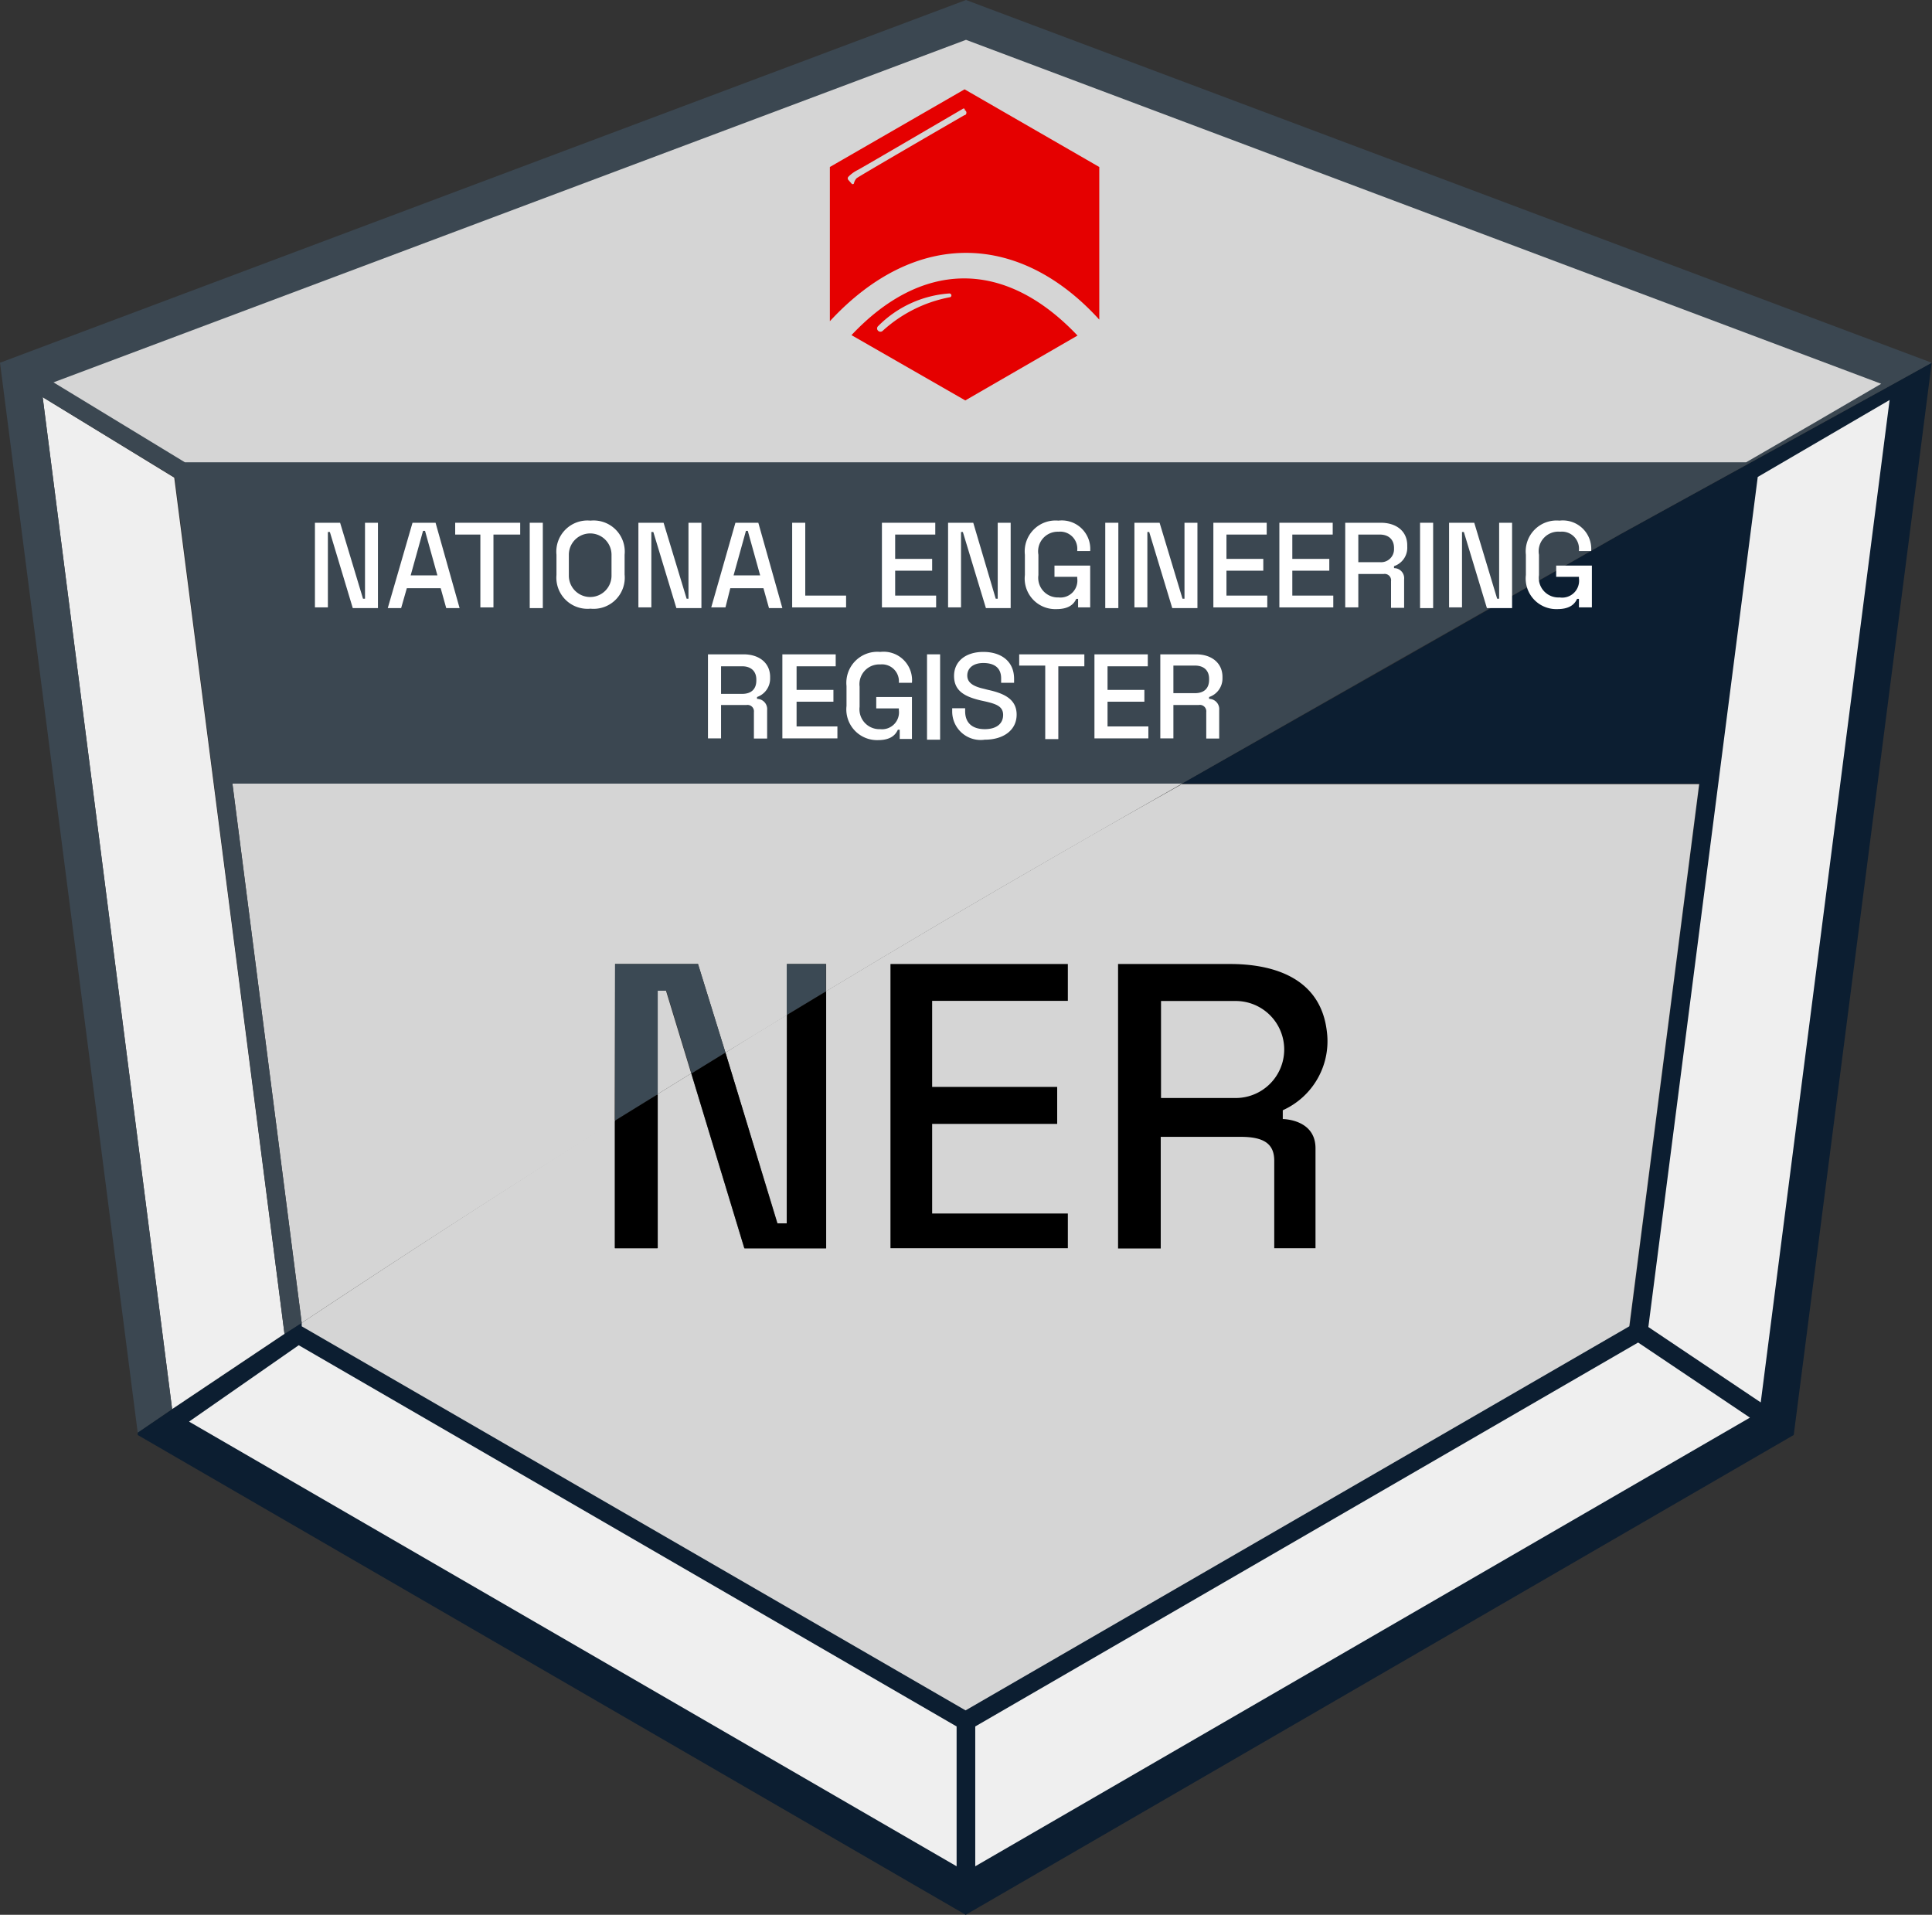
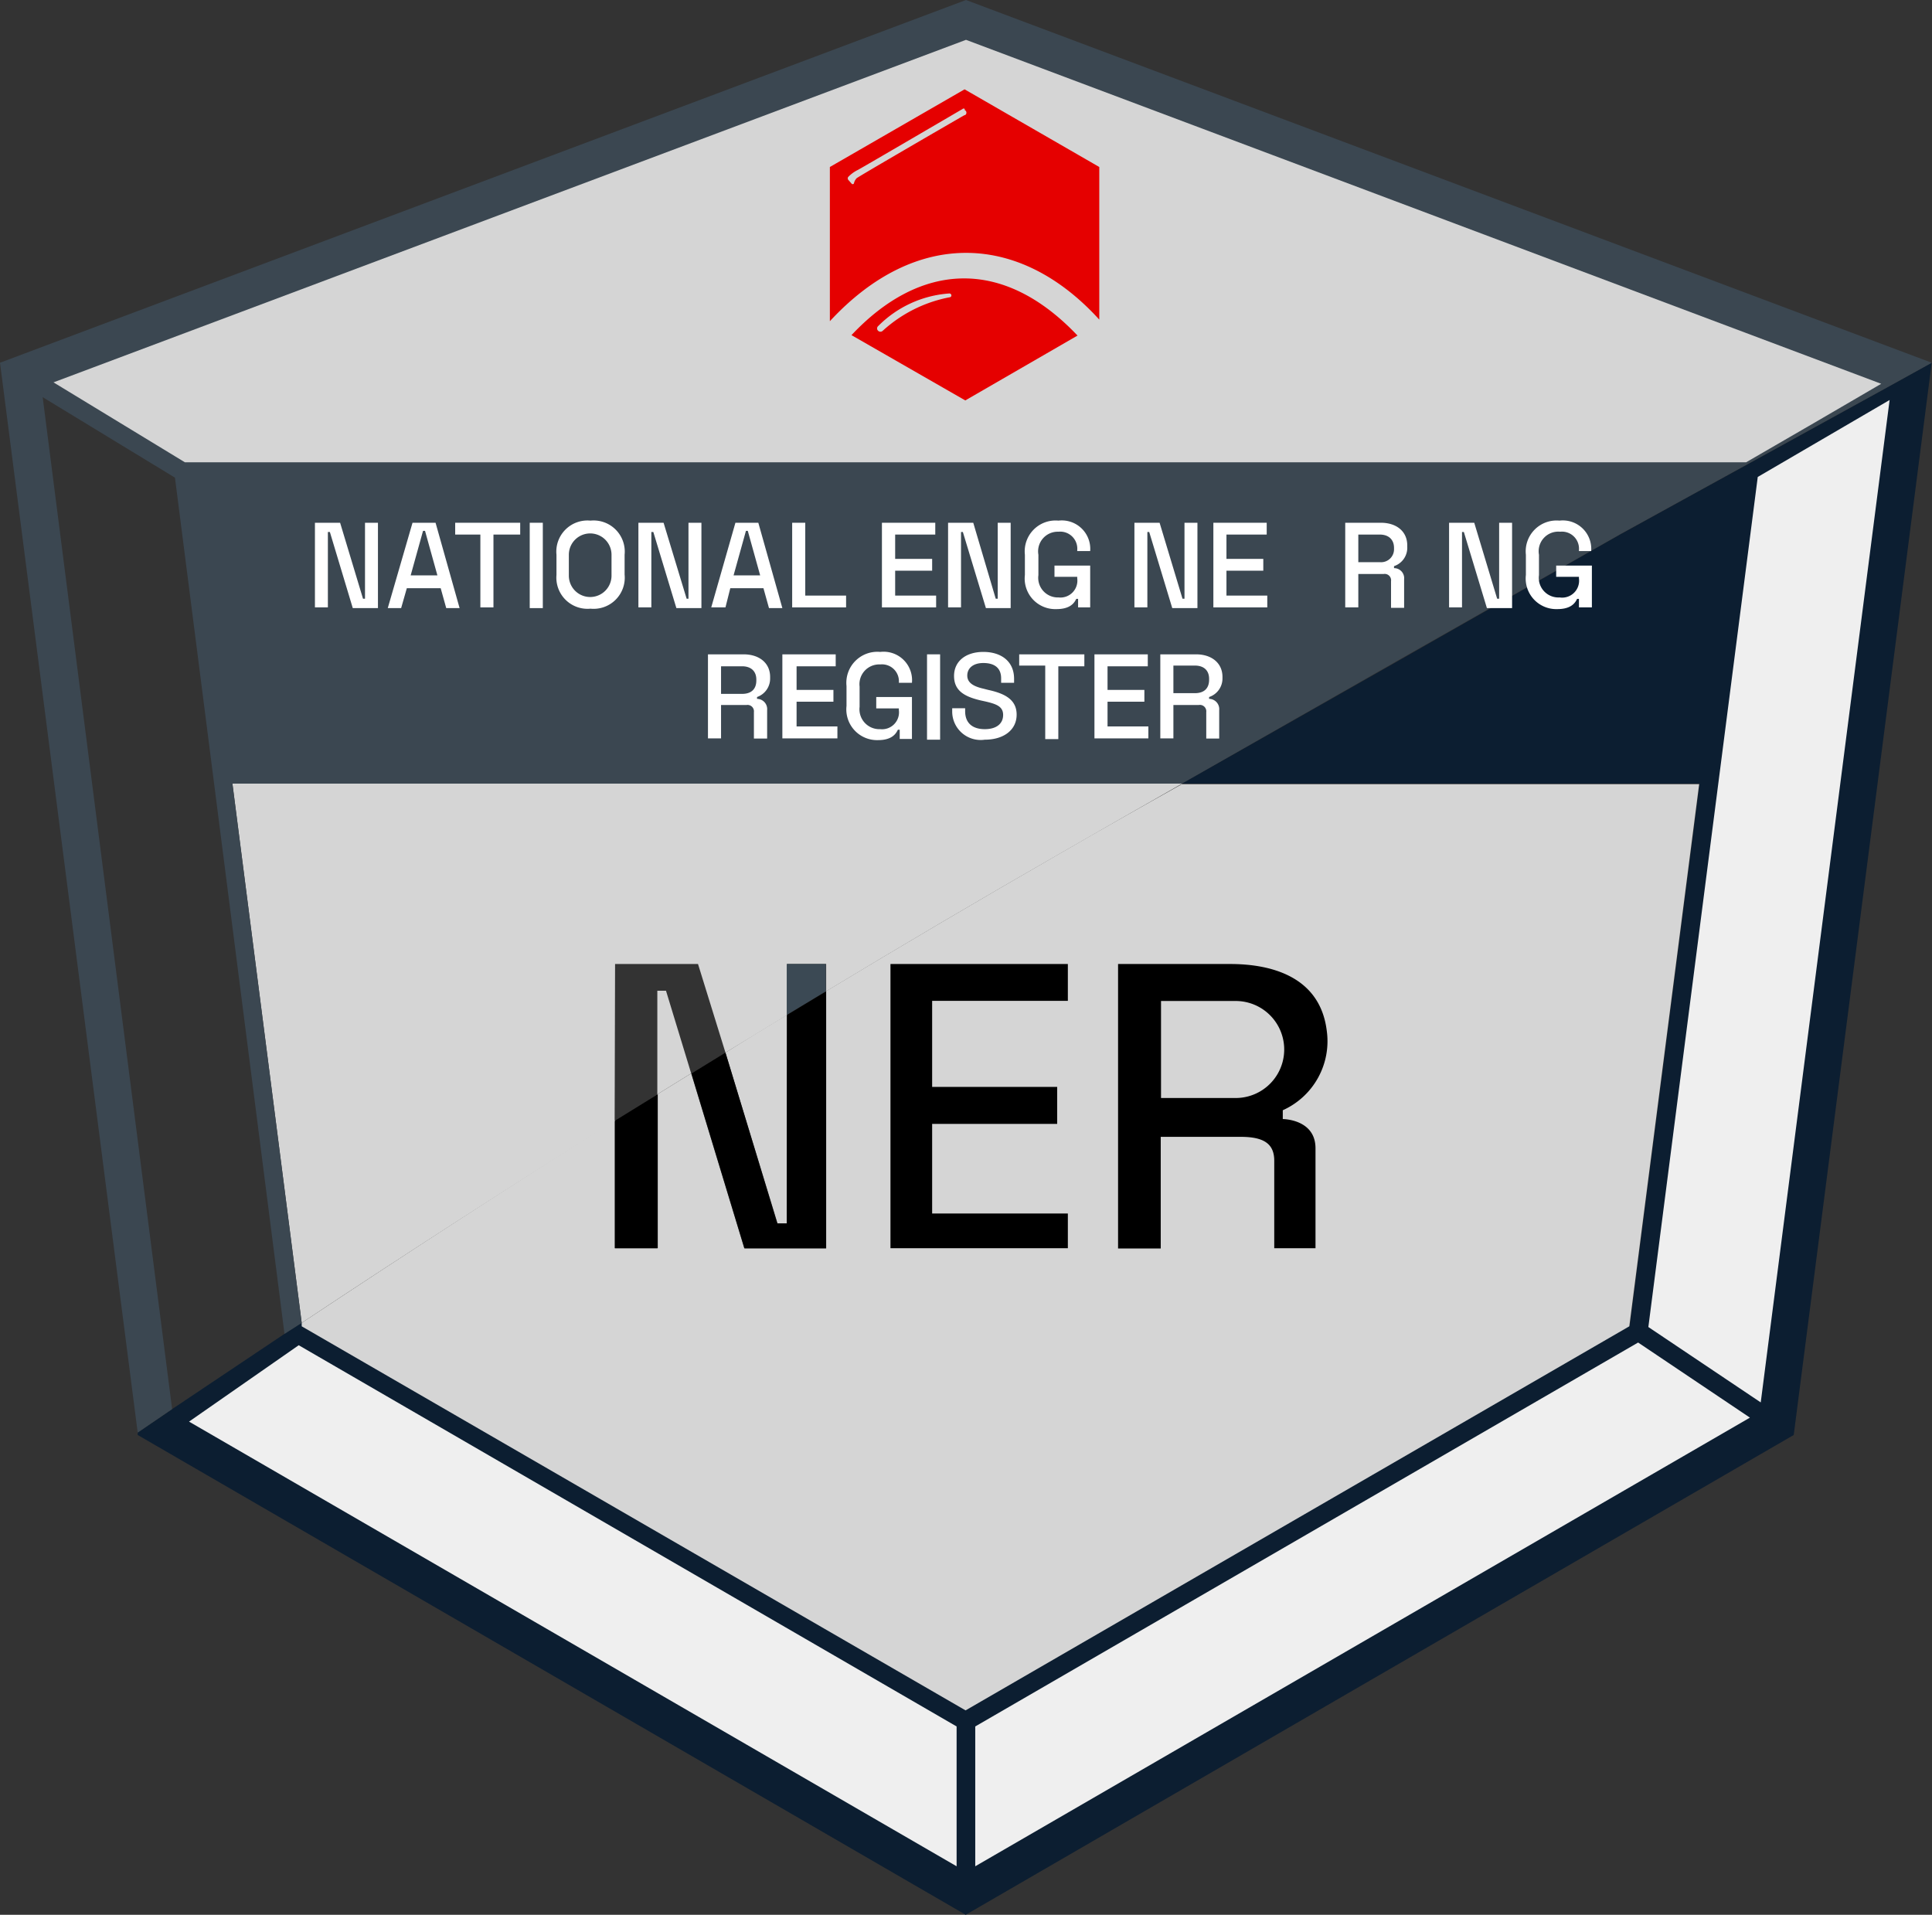
<svg xmlns="http://www.w3.org/2000/svg" viewBox="0 0 135.82 134.61">
  <rect x="0" y="0" width="135.82" height="134.61" fill="#333333" stroke="none" />
  <g id="Layer_2" data-name="Layer 2">
    <g id="Layer_1-2" data-name="Layer 1">
      <path d="M132.8,27.16,123,32.56l-1.51.83-7.56,4.16h0Q98.06,46.61,83.08,55.09h36.4L114.57,93.2l-46.66,27-46.67-27,0-.24L20,93.77q-4,2.67-7.9,5.29l-2.42,1.65,0,.17,58.21,33.73,58.21-33.73,9.7-75.38Z" style="fill:#0c1e31" />
-       <path d="M12.25,33.58,3,27.92,12.1,99.06Q16,96.45,20,93.77Z" style="fill:#efefef" />
      <polygon points="122.75 32.47 122.74 32.47 122.74 32.47 122.75 32.47" style="fill:none;stroke:#e50000;stroke-miterlimit:10;stroke-width:0.25px" />
      <path d="M55.31,86V71.35Q53.12,72.67,51,74l3.66,12Z" style="fill:#d5d5d5" />
      <path d="M46.21,69.65v7.28l2.38-1.47-1.77-5.81Z" style="fill:#d5d5d5" />
      <path d="M43.24,67.77h5.83L51,74q2.15-1.32,4.33-2.64V67.77h2.75v1.92q8-4.84,16.45-9.69c2.82-1.63,5.69-3.26,8.57-4.91H16.34L21.21,93q10.53-7,22-14.18Z" style="fill:#d5d5d5" />
      <polygon points="67.25 131.2 13.29 99.94 21 94.57 67.25 121.37 67.25 131.2" style="fill:#efefef" />
      <polygon points="68.56 131.2 68.56 121.37 115.16 94.38 123.02 99.66 68.56 131.2" style="fill:#efefef" />
      <polygon points="123.78 98.59 115.88 93.29 123.57 33.53 132.84 28.12 123.78 98.59" style="fill:#efefef" />
      <path d="M67.91,0,0,25.5l9.68,75.21,2.42-1.65L3,27.92l9.3,5.66L20,93.77,21.21,93,16.34,55.09H83.08Q98,46.57,113.91,37.55h0l7.56-4.16,1.51-.83,9.82-5.4,3-1.66Z" style="fill:#3b4751" />
      <path d="M55.31,67.77v3.58l2.75-1.66V67.77Z" style="fill:#3b4954" />
-       <path d="M49.07,67.77H43.24v11l3-1.85V69.65h.61l1.77,5.81L51,74Z" style="fill:#3b4954" />
      <path d="M74.51,60q-8.42,4.84-16.45,9.69V87.75H52.32L48.59,75.46l-2.38,1.47V87.75h-3v-9Q31.75,86,21.21,93l0,.24,46.67,27,46.66-27,4.91-38.11H83.08C80.2,56.74,77.33,58.37,74.51,60Z" style="fill:#d5d5d5" />
      <polygon points="75.07 70.36 75.07 67.77 62.6 67.77 62.6 87.75 75.07 87.75 75.07 85.31 65.53 85.31 65.53 79.01 74.32 79.01 74.32 76.41 65.53 76.41 65.53 70.36 75.07 70.36" />
      <path d="M90.18,78.67v-.62a5.32,5.32,0,0,0,3.09-5.6c-.49-3.92-4.12-4.68-6.78-4.68H78.6v20h3V79.92h5.62c1.62,0,2.36.48,2.36,1.68v6.15h2.9v-7C92.5,78.67,90.18,78.67,90.18,78.67Zm-3.31-1.48H81.62V70.37h5.25a3.41,3.41,0,0,1,0,6.82Z" />
      <path d="M55.31,86h-.67L51,74l-2.39,1.47,3.73,12.29h5.74V69.69l-2.75,1.66Z" />
      <path d="M43.24,87.75h3V76.93l-3,1.85Z" />
      <path d="M22.14,36.75h1.77l1.61,5.34h.14V36.75h.91v6H24.8l-1.61-5.35h-.14V42.7h-.91Z" style="fill:#fff" />
      <path d="M29,36.75h1.62l1.69,6h-.94l-.39-1.4H28.6l-.4,1.4h-.94Zm1.75,3.7-.87-3.13h-.14l-.87,3.13Z" style="fill:#fff" />
      <path d="M33.77,37.58H32v-.83h4.57v.83H34.69V42.7h-.92Z" style="fill:#fff" />
      <path d="M37.24,36.75h.92v6h-.92Z" style="fill:#fff" />
      <path d="M39.12,40.42V39a2.19,2.19,0,0,1,2.39-2.4,2.19,2.19,0,0,1,2.4,2.4v1.39a2.19,2.19,0,0,1-2.4,2.4A2.19,2.19,0,0,1,39.12,40.42Zm3.87,0V39a1.48,1.48,0,1,0-3,0v1.47a1.48,1.48,0,1,0,3,0Z" style="fill:#fff" />
      <path d="M44.88,36.75h1.77l1.62,5.34h.13V36.75h.91v6H47.55l-1.62-5.35h-.14V42.7h-.91Z" style="fill:#fff" />
      <path d="M51.7,36.75h1.61l1.69,6h-.94l-.39-1.4H51.34L51,42.7H50Zm1.74,3.7-.87-3.13h-.13l-.87,3.13Z" style="fill:#fff" />
      <path d="M55.69,36.75h.92v5.12h2.87v.83H55.69Z" style="fill:#fff" />
      <path d="M62,36.75h3.75v.83H62.93v1.71h2.6v.83h-2.6v1.75h2.88v.83H62Z" style="fill:#fff" />
      <path d="M66.65,36.75h1.77L70,42.09h.14V36.75h.91v6H69.31l-1.62-5.35h-.13V42.7h-.91Z" style="fill:#fff" />
      <path d="M72.05,40.42V39a2.17,2.17,0,0,1,2.36-2.4,2,2,0,0,1,2.23,2.14v0h-.91v-.06a1.2,1.2,0,0,0-1.32-1.3A1.38,1.38,0,0,0,73,39v1.43A1.38,1.38,0,0,0,74.42,42a1.19,1.19,0,0,0,1.31-1.34v-.11h-1.6v-.79h2.51V42.7h-.85v-.6h-.13c-.15.33-.47.72-1.39.72A2.15,2.15,0,0,1,72.05,40.42Z" style="fill:#fff" />
-       <path d="M77.7,36.75h.92v6H77.7Z" style="fill:#fff" />
      <path d="M79.75,36.75h1.77l1.61,5.34h.14V36.75h.91v6H82.41l-1.62-5.35h-.13V42.7h-.91Z" style="fill:#fff" />
      <path d="M85.3,36.75h3.75v.83H86.22v1.71h2.59v.83H86.22v1.75h2.87v.83H85.3Z" style="fill:#fff" />
-       <path d="M89.94,36.75h3.75v.83H90.85v1.71h2.6v.83h-2.6v1.75h2.88v.83H89.94Z" style="fill:#fff" />
      <path d="M94.57,36.75h2.5c1.11,0,1.86.61,1.86,1.59v.09A1.36,1.36,0,0,1,98,39.8v.14a.71.71,0,0,1,.71.79v2h-.92V40.86a.45.45,0,0,0-.51-.51H95.49V42.7h-.92ZM97,39.52a.91.91,0,0,0,1-.94v-.06c0-.58-.37-.94-1-.94H95.49v1.94Z" style="fill:#fff" />
-       <path d="M99.83,36.75h.92v6h-.92Z" style="fill:#fff" />
      <path d="M101.87,36.75h1.77l1.61,5.34h.14V36.75h.91v6h-1.77l-1.62-5.35h-.13V42.7h-.91Z" style="fill:#fff" />
      <path d="M107.27,40.42V39a2.17,2.17,0,0,1,2.36-2.4,2,2,0,0,1,2.23,2.14v0H111v-.06a1.2,1.2,0,0,0-1.32-1.3A1.38,1.38,0,0,0,108.19,39v1.43A1.38,1.38,0,0,0,109.64,42,1.19,1.19,0,0,0,111,40.66v-.11h-1.6v-.79h2.51V42.7H111v-.6h-.13c-.15.33-.47.72-1.39.72A2.15,2.15,0,0,1,107.27,40.42Z" style="fill:#fff" />
      <path d="M49.77,46h2.5c1.11,0,1.87.61,1.87,1.59v.1A1.37,1.37,0,0,1,53.22,49v.13a.72.72,0,0,1,.71.79v2H53V50.06a.45.45,0,0,0-.51-.5H50.69v2.35h-.92Zm2.4,2.78c.66,0,1-.35,1-.94v-.07c0-.58-.37-.93-1-.93H50.69v1.94Z" style="fill:#fff" />
      <path d="M55,46h3.75v.84H56V48.5h2.59v.83H56v1.74h2.87v.84H55Z" style="fill:#fff" />
      <path d="M59.51,49.63v-1.4a2.18,2.18,0,0,1,2.37-2.4A2,2,0,0,1,64.11,48v0h-.92V48a1.19,1.19,0,0,0-1.31-1.29,1.39,1.39,0,0,0-1.45,1.56v1.42a1.4,1.4,0,0,0,1.45,1.57,1.19,1.19,0,0,0,1.31-1.34v-.12H61.6V49h2.51v2.95h-.86V51.3h-.13c-.15.33-.47.73-1.39.73A2.16,2.16,0,0,1,59.51,49.63Z" style="fill:#fff" />
      <path d="M65.17,46h.92v6h-.92Z" style="fill:#fff" />
      <path d="M66.94,50v-.21h.91V50c0,.85.54,1.26,1.38,1.26s1.29-.4,1.29-1-.48-.77-1.26-.95l-.32-.07c-1.14-.27-1.87-.68-1.87-1.72s.83-1.69,2.06-1.69,2.16.64,2.16,1.89V48h-.91v-.31c0-.76-.5-1.08-1.25-1.08S68,47,68,47.49s.4.76,1.16.93l.31.08c1.15.25,2,.67,2,1.74S70.57,52,69.23,52A2,2,0,0,1,66.94,50Z" style="fill:#fff" />
      <path d="M73.48,46.79H71.65V46h4.58v.84H74.4v5.12h-.92Z" style="fill:#fff" />
      <path d="M76.94,46h3.75v.84H77.86V48.5h2.59v.83H77.86v1.74h2.87v.84H76.94Z" style="fill:#fff" />
      <path d="M81.57,46h2.51c1.1,0,1.86.61,1.86,1.59v.1A1.37,1.37,0,0,1,85,49v.13a.72.72,0,0,1,.71.79v2h-.91V50.06a.45.45,0,0,0-.52-.5H82.49v2.35h-.92ZM84,48.73c.66,0,1-.35,1-.94v-.07c0-.58-.36-.93-1-.93H82.49v1.94Z" style="fill:#fff" />
      <path d="M67.91,2.8,3.76,26.88,13,32.5h3.73l102.31,0h3.71c3.15-1.82,6.31-3.65,9.5-5.52Z" style="fill:#d5d5d5" />
      <path d="M67.81,6.28l-9.47,5.46V22.58c6.11-6.6,13.44-6.17,18.94-.11V11.74Zm0,1.81c-1.15.66-7.44,4.31-7.59,4.44a.77.77,0,0,0-.19.37.1.1,0,0,1-.17,0l-.23-.26a.17.17,0,0,1,0-.2,2.39,2.39,0,0,1,.69-.5c.58-.32,6.53-3.8,7.35-4.28a.11.11,0,0,1,.15,0l0,.08A.2.2,0,0,1,67.85,8.09Z" style="fill:#e50000" />
      <path d="M59.86,23.56l8,4.59,7.89-4.56C70.52,18.07,64.7,18.41,59.86,23.56Zm6.89-2.66a9.67,9.67,0,0,0-4.7,2.36.23.23,0,0,1-.31,0,.22.22,0,0,1,0-.34,7.81,7.81,0,0,1,5-2.29.14.14,0,0,1,.14.11A.13.13,0,0,1,66.75,20.9Z" style="fill:#e50000" />
    </g>
  </g>
</svg>